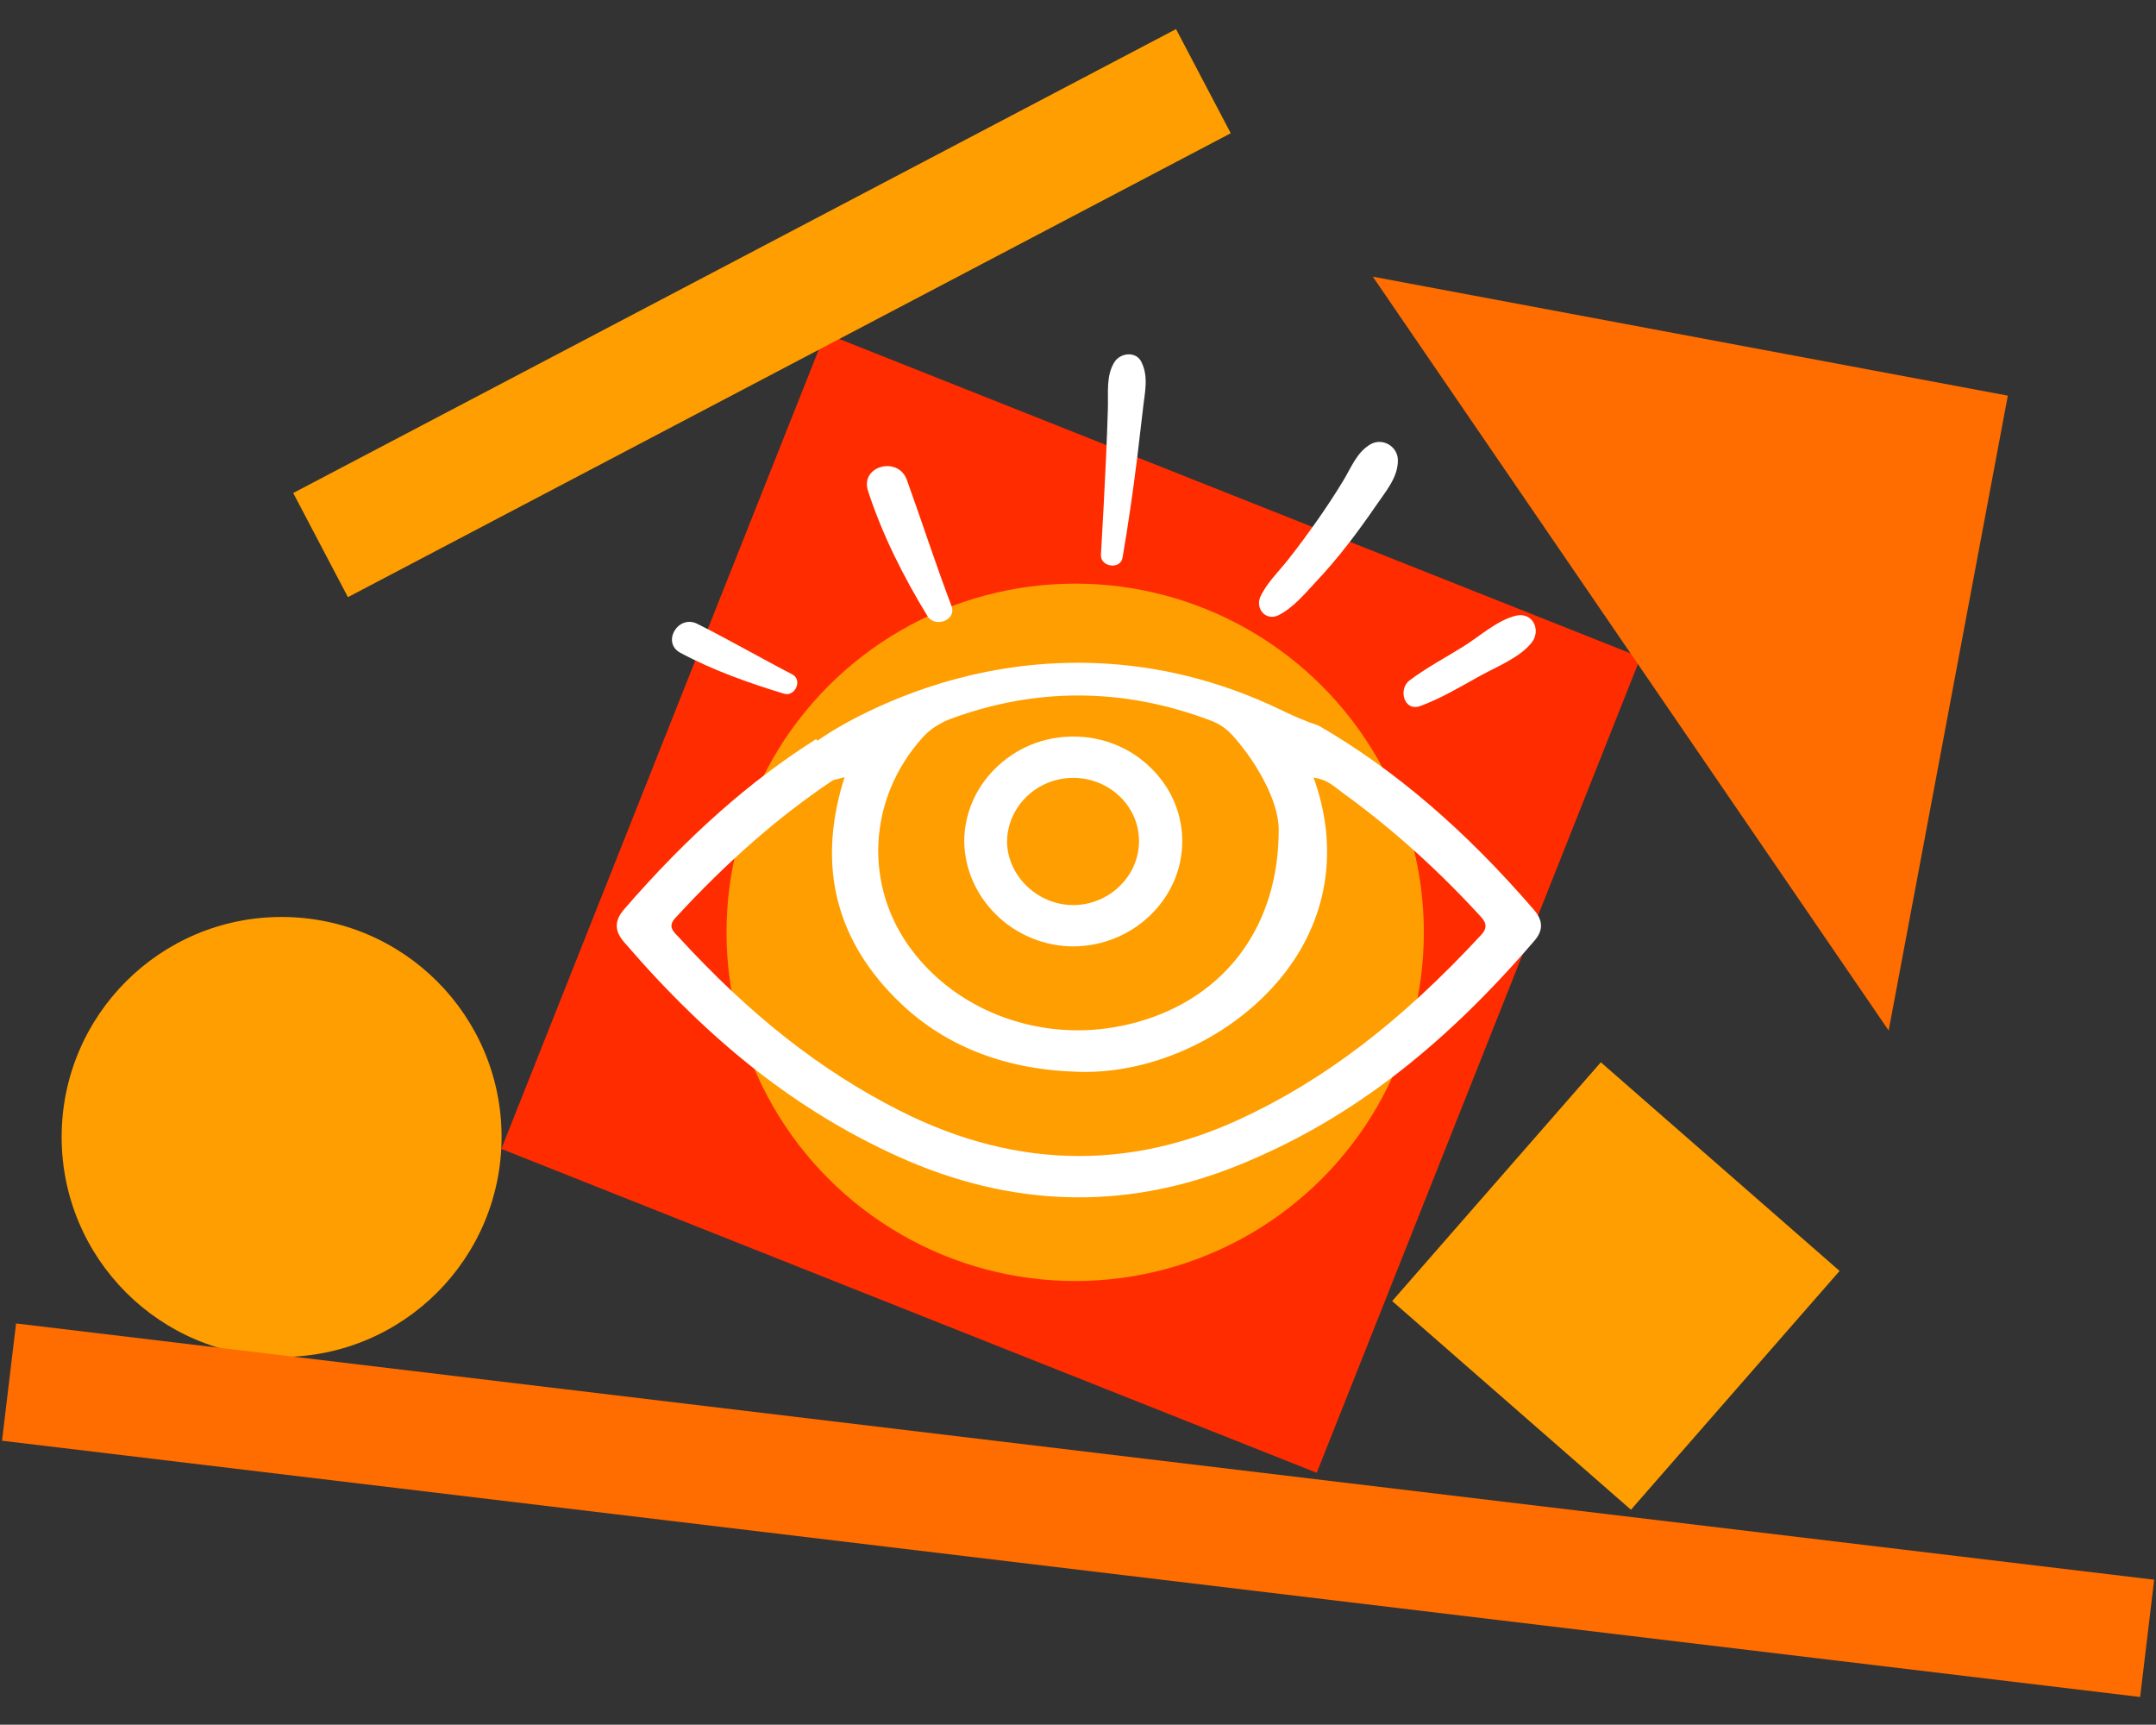
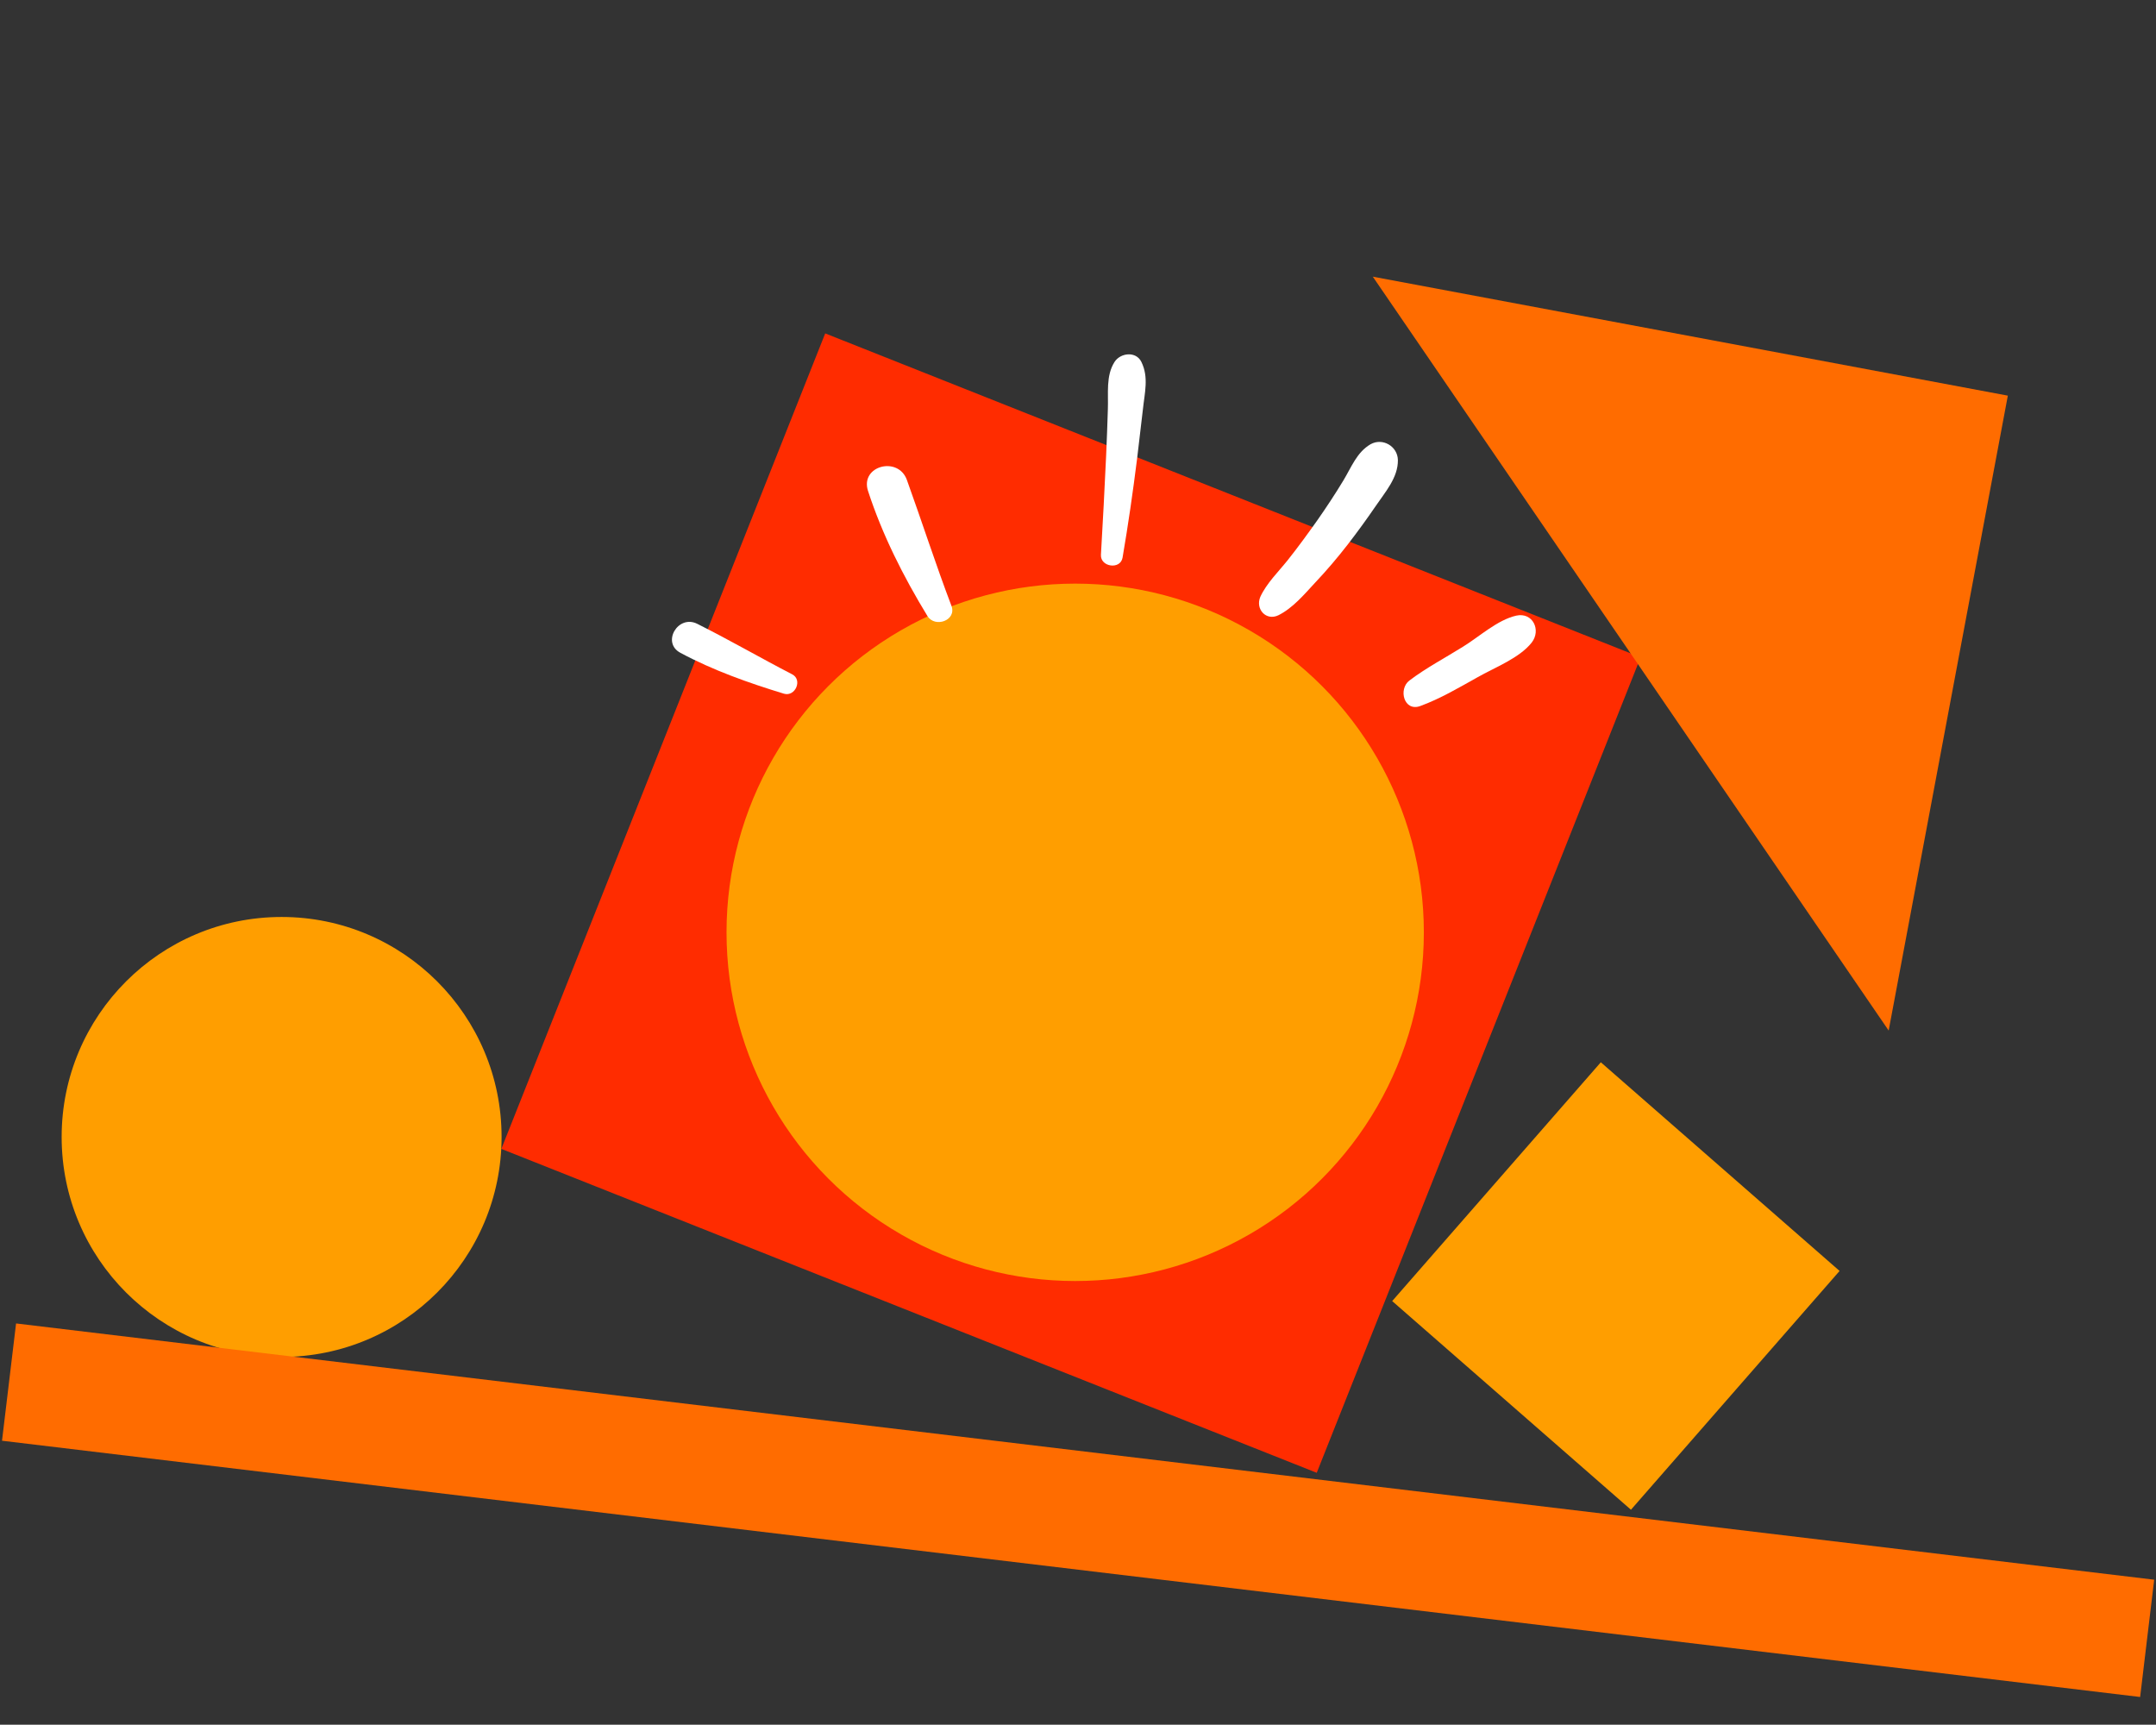
<svg xmlns="http://www.w3.org/2000/svg" version="1.1" id="Layer_1" x="0px" y="0px" viewBox="0 0 996.8 797.3" style="enable-background:new 0 0 996.8 797.3;" xml:space="preserve">
  <rect x="0" y="0" width="996.8" height="797.3" fill="#333333" stroke="none" />
  <style type="text/css">
	.st0{fill:#FF2C00;}
	.st1{fill:#FF9E00;}
	.st2{fill:#FFFFFF;}
	.st3{fill:#FF6C00;}
</style>
  <g>
    <rect x="292.4" y="214.8" transform="matrix(0.929 0.369 -0.369 0.929 189.147 -153.321)" class="st0" width="405.8" height="405.8" />
    <circle class="st1" cx="130.2" cy="525.6" r="101.7" />
-     <rect x="121.8" y="117.4" transform="matrix(0.885 -0.465 0.465 0.885 -26.82 180.65)" class="st1" width="461.2" height="54.4" />
    <circle class="st1" cx="497.1" cy="431" r="161.2" />
    <g>
      <g>
        <g>
-           <path class="st2" d="M460.5,422.8c9.6,9.5,22.8,14.8,36.1,14.7c27.4-0.3,49.9-22,50-48.4c0.1-12.5-4.9-24.5-14-33.6      c-9.6-9.7-22.5-15-36.3-15c0,0,0,0-0.1,0c-13.8,0-26.6,5.3-36.3,15c-9.1,9.1-14.1,21.1-14.1,33.6      C446,401.6,451.2,413.6,460.5,422.8z M496,359.6c0.1,0,0.2,0,0.2,0c16.6,0,30.2,12.9,30.4,28.8c0.1,7.8-2.9,15.2-8.6,20.9      c-5.7,5.8-13.7,9.1-21.8,9.1c-0.1,0-0.1,0-0.2,0c-16.4-0.1-30.3-13.6-30.4-29.4C465.8,372.9,479.3,359.7,496,359.6z" />
-           <path class="st2" d="M609.6,335.4c-5.2-1.7-10.7-4-16.5-6.8c-60.4-29.4-115.4-24.3-150.9-14.8c-38.5,10.3-63,27.7-63.2,27.9      l-1,0.7l-0.7-0.7c-30.6,19.3-59.6,45-88.7,78.6c-4.6,5.3-4.6,10,0,15.3c40,46.5,80.1,77.9,126.3,98.9      c52,23.6,104.3,25.2,155.6,5c50.8-20.1,94.9-53.3,139-104.7c4-4.7,4-9.2-0.3-14.2C677.3,383.6,644.7,355.7,609.6,335.4z       M426.4,341.1c3.5-3.9,7.7-6.7,13.2-8.8c39.5-14.6,79.9-14.4,119.9,0.7c4.1,1.5,7.3,3.7,10.1,6.7c10.3,11.3,21.5,29.7,21.6,43.7      c0.1,44.3-24.3,77.6-65.4,89.1c-9.1,2.5-18.3,3.8-27.4,3.8c-30,0-58.8-13.3-76.7-36.9C399.2,409.8,401.1,369.4,426.4,341.1z       M684.8,432.2c-37.3,40.3-73,67.5-112.5,85.6c-24.3,11.1-48.8,16.6-73.4,16.6c-27.7,0-55.4-7-83-21      c-36.5-18.5-69.1-44.1-102.6-80.7l-0.5-0.5c-1.7-1.8-4-4.2-0.6-7.8c24-26.1,47.8-46.9,72.6-63.5c0.6-0.4,1.3-0.5,2.1-0.7      c0.4-0.1,0.8-0.1,1.2-0.3l2.4-0.6l-0.7,2.2c-12,39.7-3,74.2,26.8,102.5c21.2,20.1,49,30.7,82.5,31.5c34.4,0.9,71-16.4,93.3-43.7      c21.1-25.9,26.6-58,15.7-90.1l-0.8-2.3l2.5,0.6c3.8,0.9,6.4,3,9,5c0.7,0.5,1.4,1.1,2.1,1.6c22.4,16.2,43.7,35.3,63.3,56.7      C686.2,425.5,688.6,428.1,684.8,432.2z" />
-         </g>
+           </g>
      </g>
      <path class="st2" d="M519,257.8c2.6-15.2,4.8-30.4,6.7-45.6c0.9-7.6,1.8-15.3,2.7-22.9c0.8-7.7,2.8-14.9-0.7-22    c-2.5-5.1-9.7-4.2-12.4,0c-4.1,6.4-2.8,14.6-3.1,22c-0.2,7.1-0.5,14.3-0.8,21.4c-0.7,15.3-1.5,30.5-2.4,45.8    C508.7,262.1,518,263.5,519,257.8L519,257.8z" />
      <path class="st2" d="M591.1,284.4c6.6-3.3,11.8-9.5,16.8-14.9c5.4-5.7,10.5-11.7,15.3-17.9c4.4-5.7,8.7-11.6,12.8-17.6    c4.4-6.5,10.4-13.2,10.3-21.3c-0.1-6.4-7.1-10.5-12.7-7.3c-6.3,3.7-8.8,10.6-12.5,16.7c-3.8,6.3-7.9,12.5-12.1,18.5    c-4.4,6.2-8.9,12.4-13.6,18.3c-4.3,5.4-9.8,10.7-12.7,17C580.3,281.6,585.4,287.2,591.1,284.4L591.1,284.4z" />
      <path class="st2" d="M656.6,326.4c9.3-3.4,17.9-8.5,26.5-13.3c7.9-4.5,19.5-8.9,25.1-16.1c4.4-5.7,0.5-14.1-7.2-12.4    c-8.7,2-16.9,9.6-24.5,14.3c-8.3,5.2-17.1,9.8-24.9,15.7C646.4,318.6,649.1,329.1,656.6,326.4L656.6,326.4z" />
      <path class="st2" d="M439.9,280.1c-7.3-19.2-13.6-38.8-20.6-58.2c-4-11.2-21.7-6.6-18,5c6.6,20.3,16.4,39.7,27.5,57.9    C432.3,290.4,442.4,286.8,439.9,280.1L439.9,280.1z" />
      <path class="st2" d="M366.2,311.7c-14.7-7.6-29-15.9-43.8-23.3c-8.9-4.5-16.7,8.7-7.8,13.4c15.1,8.1,31.5,13.9,47.9,18.9    C367.7,322.2,371.2,314.2,366.2,311.7L366.2,311.7z" />
    </g>
    <polygon class="st3" points="634.7,127.9 928.3,182.9 873.2,476.4  " />
    <rect x="674.3" y="521.1" transform="matrix(0.753 0.658 -0.658 0.753 575.255 -345.001)" class="st1" width="146.6" height="146.6" />
    <rect x="0.6" y="670.8" transform="matrix(0.993 0.119 -0.119 0.993 86.659 -54.368)" class="st3" width="995.5" height="54.6" />
  </g>
</svg>